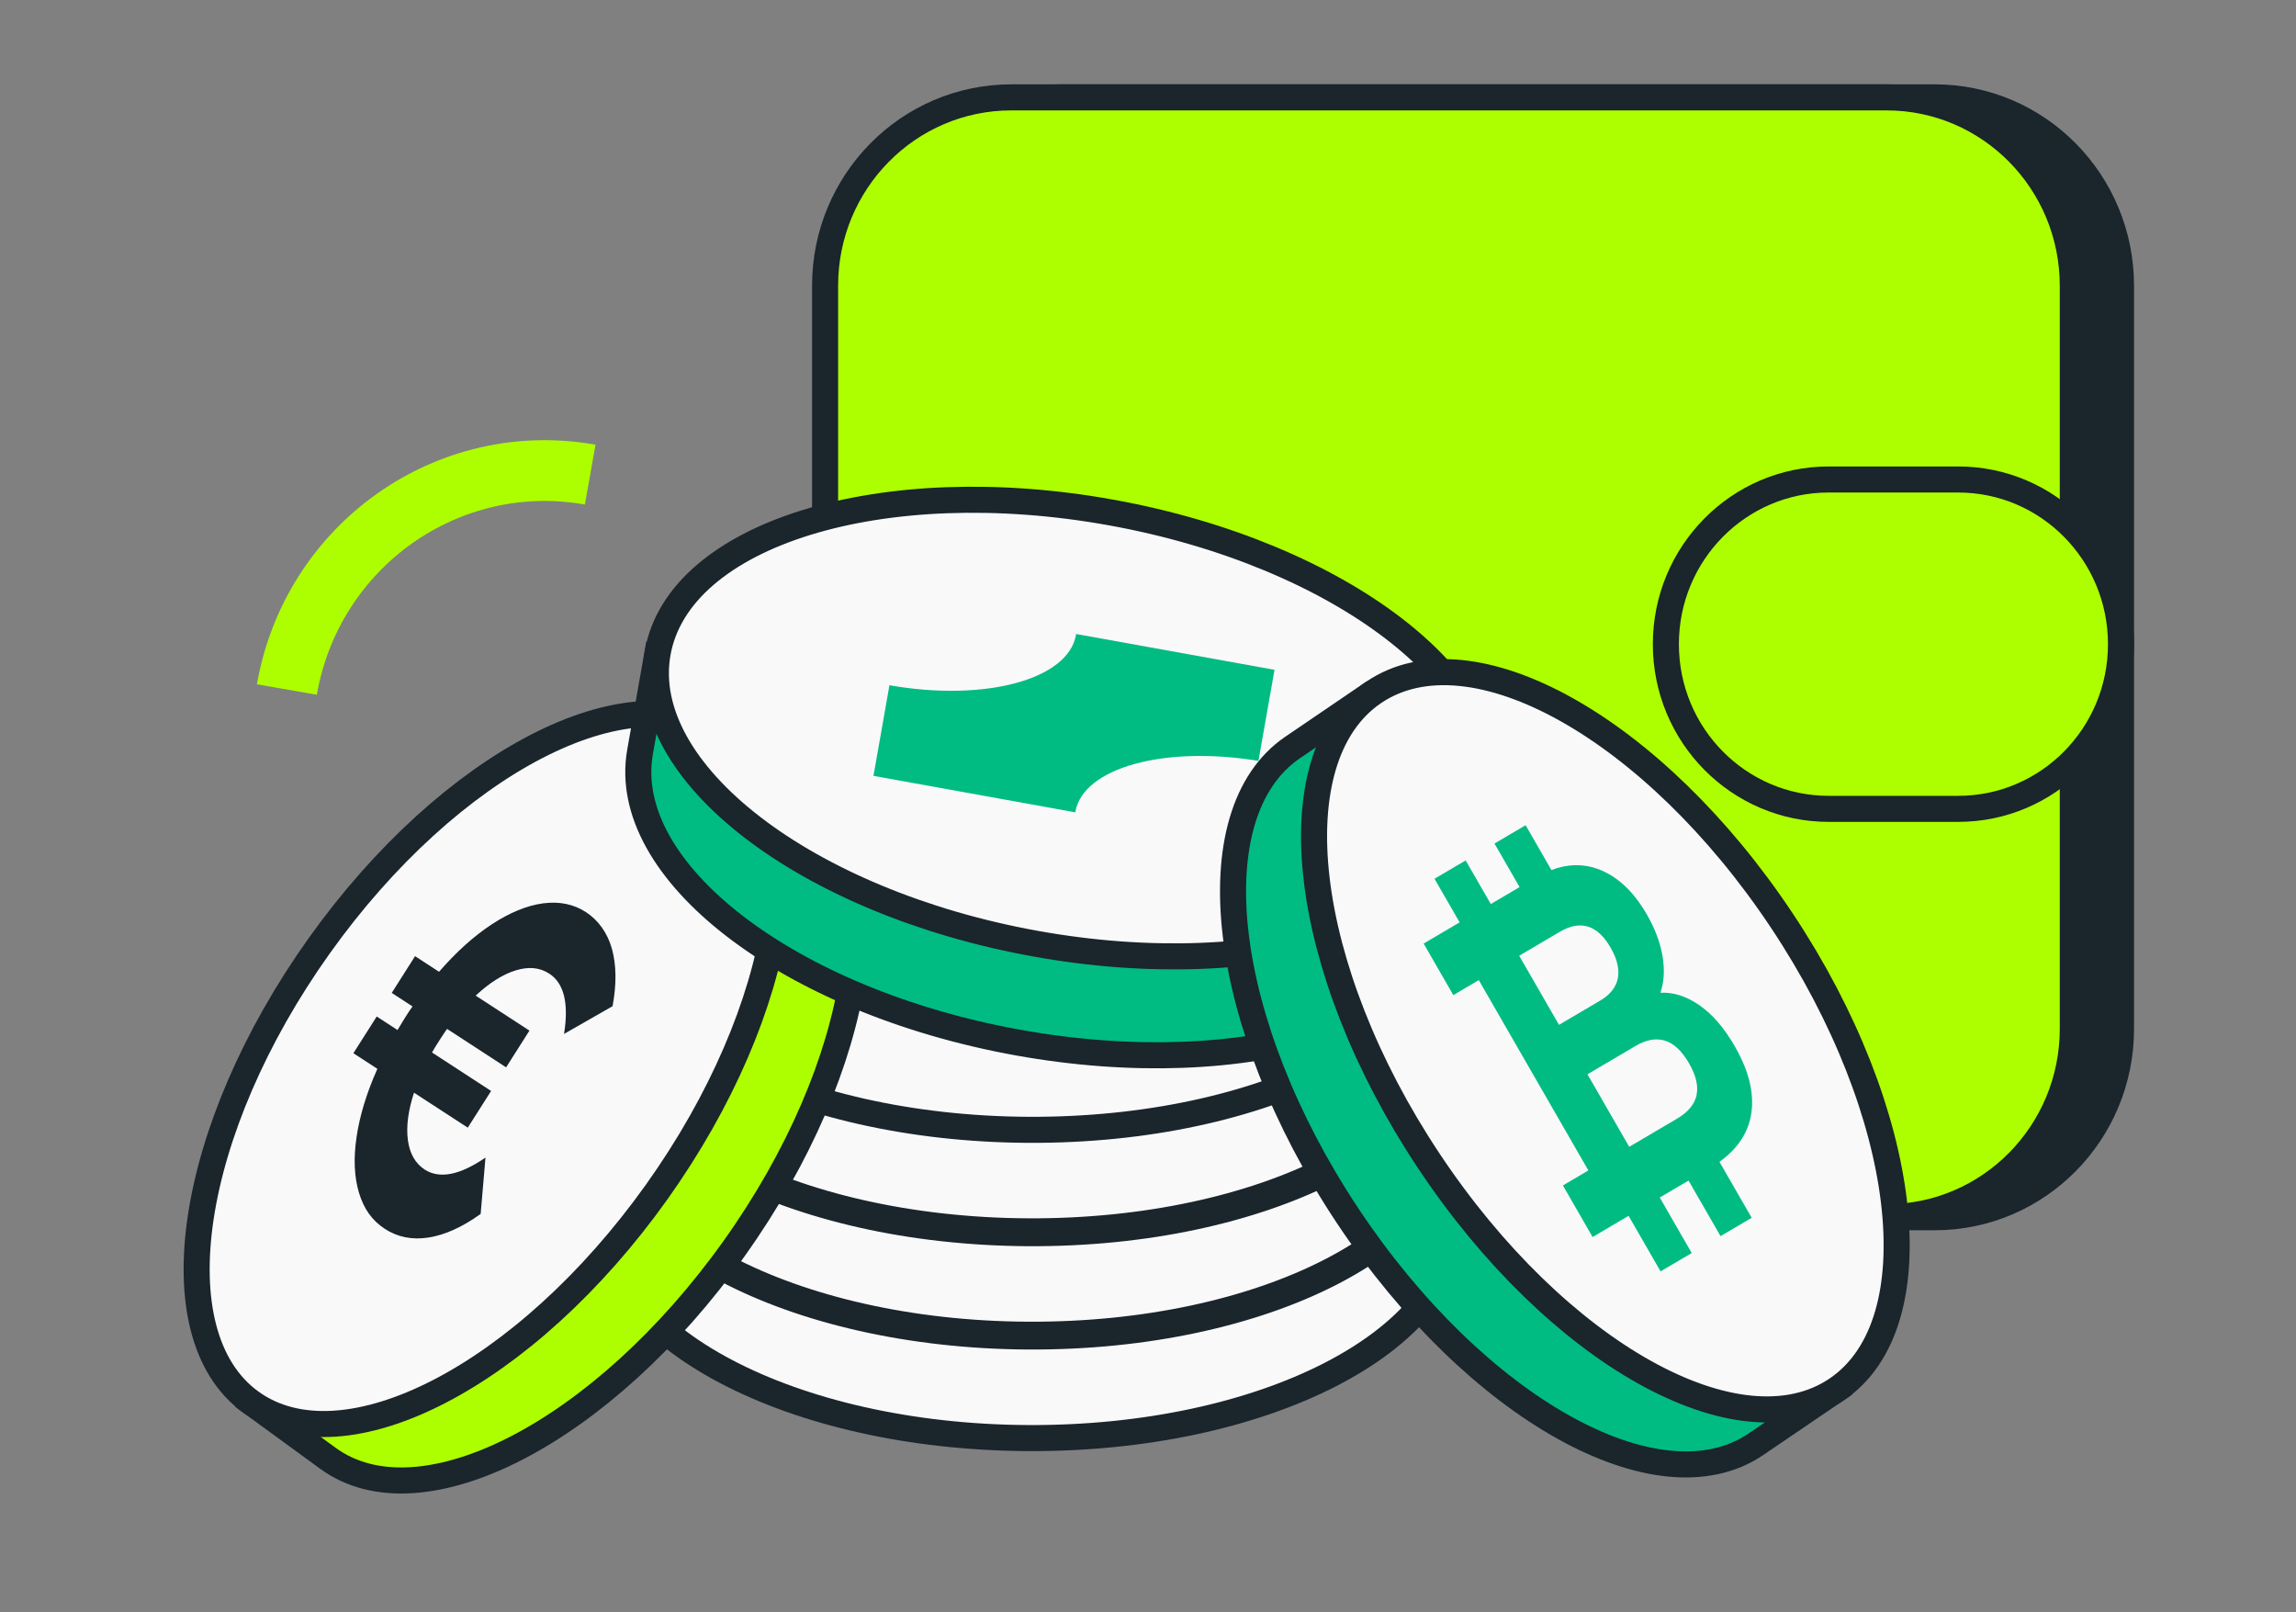
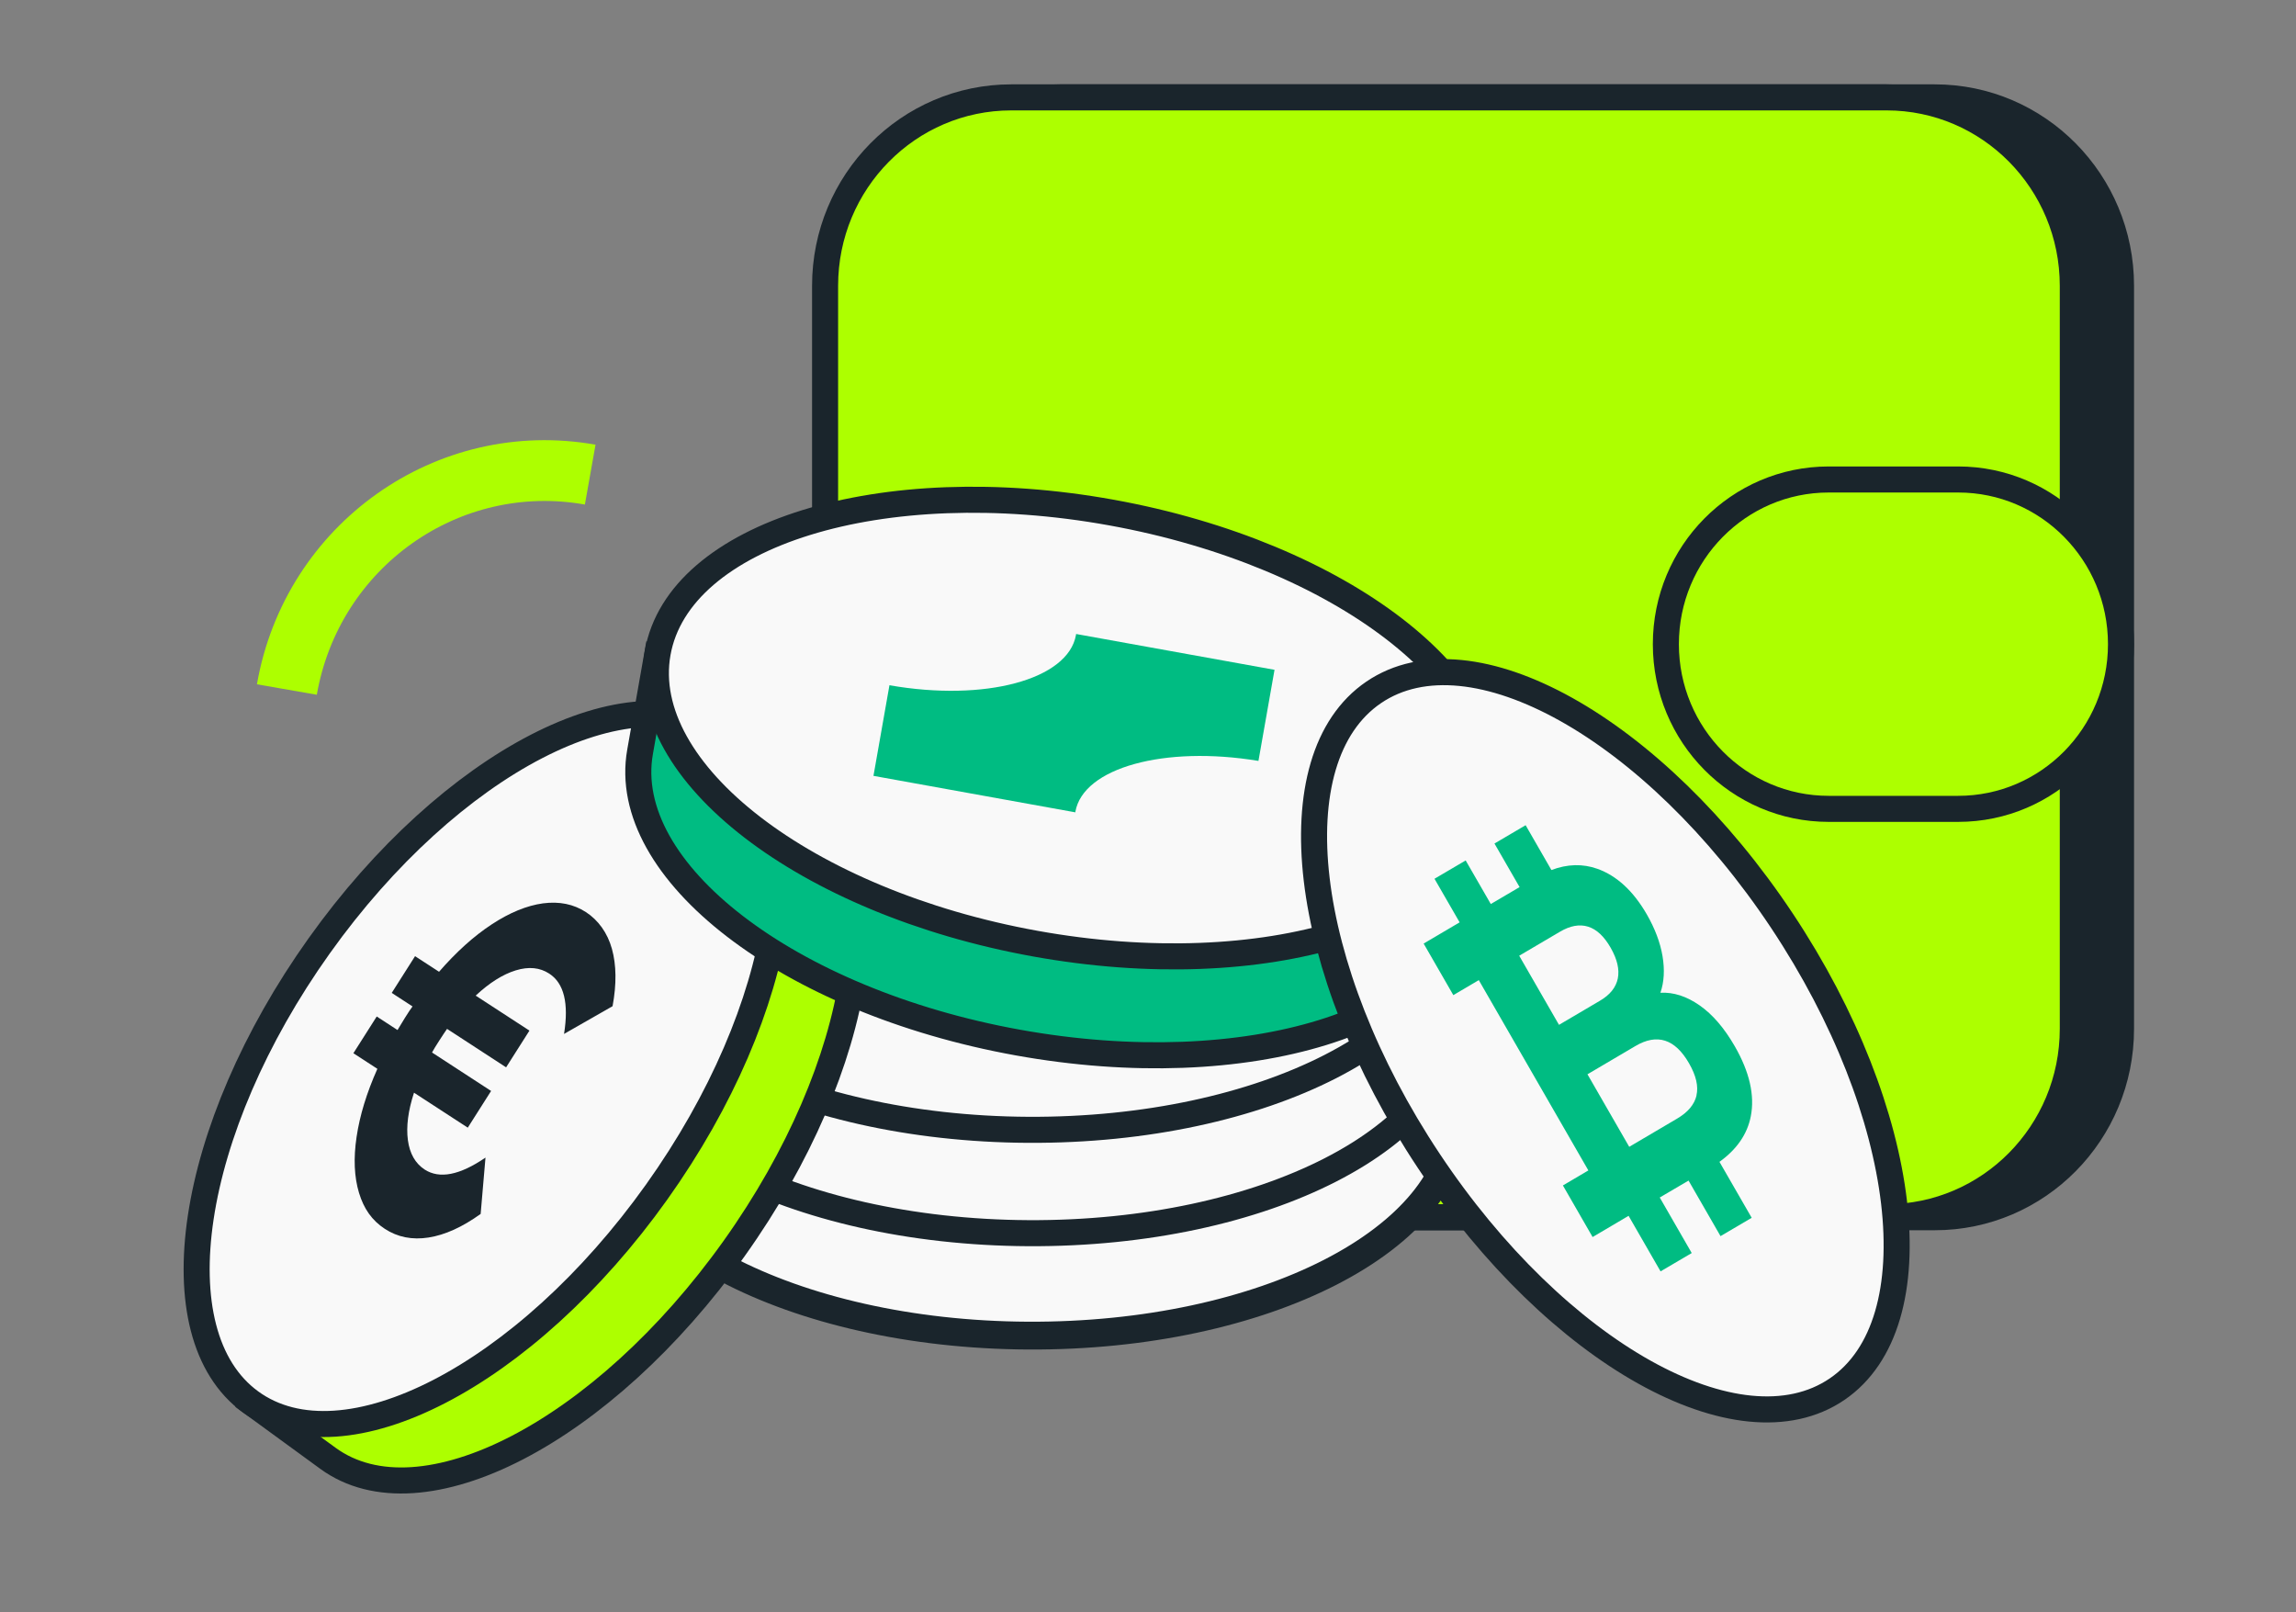
<svg xmlns="http://www.w3.org/2000/svg" width="151" height="106" viewBox="0 0 151 106" fill="none">
  <rect x="0" y="0" width="151" height="106" fill="#808080" stroke="none" />
  <path d="M18.867 45.342C20.52 35.867 29.453 29.544 38.816 31.21" stroke="#ADFF00" stroke-width="3.998" stroke-miterlimit="10" />
  <path d="M127.243 6.403H69.683C62.918 6.403 57.434 11.95 57.434 18.793V67.652C57.434 74.495 62.918 80.042 69.683 80.042H127.243C134.008 80.042 139.492 74.495 139.492 67.652V18.793C139.492 11.95 134.008 6.403 127.243 6.403Z" fill="#1A252C" stroke="#1A252C" stroke-width="1.713" stroke-miterlimit="10" />
  <path d="M124.072 6.403H66.512C59.747 6.403 54.263 11.95 54.263 18.793V67.652C54.263 74.495 59.747 80.042 66.512 80.042H124.072C130.837 80.042 136.321 74.495 136.321 67.652V18.793C136.321 11.95 130.837 6.403 124.072 6.403Z" fill="#ADFF00" stroke="#1A252C" stroke-width="1.713" stroke-miterlimit="10" />
  <path d="M128.782 31.53H120.267C114.353 31.53 109.558 36.379 109.558 42.36C109.558 48.341 114.353 53.189 120.267 53.189H128.782C134.697 53.189 139.491 48.341 139.491 42.36C139.491 36.379 134.697 31.53 128.782 31.53Z" fill="#ADFF00" stroke="#1A252C" stroke-width="1.713" stroke-miterlimit="10" />
-   <path d="M95.727 80.162C95.684 88.199 83.086 94.646 67.591 94.565C52.096 94.484 39.562 87.9 39.605 79.869C39.616 78.11 39.637 73.427 39.637 73.427L95.759 73.72C95.759 73.72 95.77 72.124 95.727 80.162Z" fill="#F9F9F9" stroke="#1A252C" stroke-width="1.713" stroke-miterlimit="10" />
  <path d="M95.763 73.484C95.805 65.448 83.275 58.868 67.778 58.786C52.28 58.704 39.683 65.151 39.642 73.187C39.6 81.222 52.13 87.803 67.627 87.885C83.124 87.967 95.721 81.519 95.763 73.484Z" fill="#F9F9F9" stroke="#1A252C" stroke-width="1.713" stroke-miterlimit="10" />
  <path d="M62.66 76.764L59.339 78.751C57.869 78.235 56.731 77.562 55.932 76.732C55.132 75.901 54.709 74.952 54.655 73.883C54.607 72.857 54.928 71.891 55.621 70.979C56.313 70.067 57.322 69.27 58.641 68.597C59.961 67.918 61.501 67.403 63.266 67.045L63.17 65.047L66.153 64.901L66.233 66.632C66.448 66.61 66.764 66.589 67.194 66.567C67.623 66.545 67.94 66.534 68.154 66.54L68.074 64.809L71.057 64.662L71.153 66.659C72.94 66.844 74.523 67.207 75.902 67.755C77.281 68.304 78.359 68.993 79.132 69.834C79.904 70.675 80.317 71.609 80.366 72.629C80.414 73.698 80.081 74.686 79.368 75.587C78.649 76.487 77.597 77.269 76.202 77.926L72.709 76.276C74.609 75.321 75.532 74.235 75.473 73.009C75.435 72.233 75.049 71.554 74.308 70.979C73.568 70.404 72.564 69.981 71.293 69.709L71.507 74.176L68.524 74.322L68.288 69.416C68.074 69.416 67.757 69.427 67.328 69.443C66.899 69.46 66.582 69.487 66.368 69.508L66.604 74.414L63.62 74.561L63.406 70.094C62.166 70.485 61.206 71.001 60.525 71.652C59.843 72.298 59.521 73.009 59.559 73.785C59.618 75.022 60.648 76.015 62.655 76.764H62.66Z" fill="#1A252C" />
  <path d="M95.725 73.366C95.683 81.404 83.085 87.851 67.59 87.769C52.094 87.688 39.561 81.105 39.604 73.073C39.614 71.315 39.636 66.631 39.636 66.631L95.758 66.924C95.758 66.924 95.769 65.329 95.725 73.366V73.366Z" fill="#F9F9F9" stroke="#1A252C" stroke-width="1.713" stroke-miterlimit="10" />
  <path d="M95.762 66.691C95.803 58.655 83.274 52.074 67.776 51.992C52.279 51.91 39.682 58.358 39.641 66.393C39.599 74.429 52.128 81.009 67.626 81.091C83.123 81.174 95.72 74.726 95.762 66.691Z" fill="#F9F9F9" stroke="#1A252C" stroke-width="1.713" stroke-miterlimit="10" />
  <path d="M62.66 69.969L59.339 71.955C57.869 71.44 56.731 70.767 55.932 69.936C55.133 69.106 54.709 68.156 54.655 67.087C54.607 66.061 54.929 65.096 55.621 64.184C56.313 63.272 57.322 62.474 58.642 61.801C59.962 61.123 61.501 60.607 63.267 60.249L63.17 58.252L66.153 58.105L66.234 59.837C66.448 59.815 66.765 59.793 67.194 59.772C67.623 59.75 67.94 59.739 68.154 59.744L68.074 58.013L71.057 57.867L71.154 59.864C72.94 60.048 74.523 60.412 75.902 60.96C77.281 61.508 78.359 62.197 79.132 63.039C79.905 63.88 80.318 64.813 80.366 65.834C80.414 66.903 80.082 67.89 79.368 68.791C78.649 69.692 77.597 70.474 76.203 71.13L72.71 69.481C74.609 68.525 75.532 67.44 75.473 66.213C75.435 65.437 75.049 64.759 74.308 64.184C73.568 63.608 72.565 63.185 71.293 62.914L71.508 67.38L68.525 67.527L68.289 62.621C68.074 62.621 67.757 62.632 67.328 62.648C66.899 62.664 66.582 62.691 66.368 62.713L66.604 67.619L63.621 67.766L63.406 63.299C62.167 63.69 61.206 64.205 60.525 64.857C59.843 65.502 59.522 66.213 59.559 66.99C59.618 68.227 60.648 69.22 62.655 69.969H62.66Z" fill="#1A252C" />
-   <path d="M95.728 66.567C95.685 74.605 83.087 81.052 67.592 80.971C52.097 80.889 39.563 74.306 39.606 66.274C39.617 64.516 39.638 59.833 39.638 59.833L95.76 60.126C95.76 60.126 95.771 58.53 95.728 66.567V66.567Z" fill="#F9F9F9" stroke="#1A252C" stroke-width="1.713" stroke-miterlimit="10" />
  <path d="M95.758 59.894C95.8 51.859 83.27 45.278 67.773 45.196C52.275 45.114 39.678 51.561 39.637 59.597C39.595 67.632 52.125 74.213 67.622 74.295C83.12 74.377 95.716 67.93 95.758 59.894Z" fill="#F9F9F9" stroke="#1A252C" stroke-width="1.713" stroke-miterlimit="10" />
  <path d="M62.66 63.17L59.339 65.156C57.869 64.641 56.731 63.968 55.932 63.138C55.133 62.307 54.709 61.357 54.655 60.288C54.607 59.263 54.929 58.297 55.621 57.385C56.313 56.473 57.322 55.675 58.642 55.002C59.962 54.324 61.501 53.809 63.267 53.45L63.17 51.453L66.153 51.307L66.234 53.038C66.448 53.016 66.765 52.994 67.194 52.973C67.623 52.951 67.94 52.94 68.154 52.946L68.074 51.214L71.057 51.068L71.154 53.065C72.94 53.249 74.523 53.613 75.902 54.161C77.281 54.709 78.359 55.399 79.132 56.24C79.905 57.081 80.318 58.014 80.366 59.035C80.414 60.104 80.082 61.092 79.368 61.992C78.649 62.893 77.597 63.675 76.203 64.331L72.71 62.682C74.609 61.727 75.532 60.641 75.473 59.415C75.435 58.639 75.049 57.96 74.308 57.385C73.568 56.81 72.565 56.386 71.293 56.115L71.508 60.581L68.525 60.728L68.289 55.822C68.074 55.822 67.757 55.833 67.328 55.849C66.899 55.865 66.582 55.892 66.368 55.914L66.604 60.82L63.621 60.967L63.406 56.5C62.167 56.891 61.206 57.407 60.525 58.058C59.843 58.704 59.522 59.415 59.559 60.191C59.618 61.428 60.648 62.421 62.655 63.17H62.66Z" fill="#1A252C" />
  <path d="M52.794 52.109C58.921 56.581 56.904 70.007 48.281 82.099C39.659 94.19 27.705 100.371 21.572 95.899C20.231 94.923 16.663 92.318 16.663 92.318L47.884 48.527C47.884 48.527 46.666 47.637 52.794 52.109Z" fill="#ADFF00" stroke="#1A252C" stroke-width="1.713" stroke-miterlimit="10" />
  <path d="M43.184 78.388C51.806 66.297 53.827 52.87 47.699 48.4C41.57 43.929 29.613 50.106 20.991 62.198C12.369 74.29 10.348 87.716 16.477 92.187C22.605 96.658 34.563 90.48 43.184 78.388Z" fill="#F9F9F9" stroke="#1A252C" stroke-width="1.713" stroke-miterlimit="10" />
  <path d="M31.928 76.129L31.611 79.825C30.404 80.693 29.261 81.209 28.183 81.377C27.11 81.545 26.144 81.355 25.302 80.802C24.459 80.248 23.928 79.488 23.611 78.441C23.295 77.393 23.241 76.167 23.451 74.761C23.66 73.35 24.116 71.858 24.819 70.284L23.241 69.258L24.776 66.843L26.144 67.733C26.246 67.554 26.407 67.294 26.621 66.947C26.836 66.599 27.008 66.344 27.131 66.181L25.763 65.291L27.297 62.876L28.875 63.902C30.002 62.605 31.155 61.563 32.336 60.787C33.516 60.011 34.643 59.55 35.71 59.403C36.783 59.262 37.722 59.452 38.533 59.978C39.343 60.505 39.949 61.335 40.244 62.393C40.539 63.452 40.555 64.711 40.287 66.165L37.095 67.989C37.417 65.975 37.095 64.651 36.118 64.021C35.501 63.62 34.771 63.549 33.918 63.81C33.071 64.07 32.191 64.624 31.284 65.47L34.82 67.771L33.285 70.186L29.401 67.657C29.283 67.826 29.111 68.081 28.891 68.423C28.671 68.764 28.51 69.03 28.413 69.21L32.298 71.739L30.764 74.153L27.228 71.853C26.841 73.041 26.707 74.078 26.825 74.968C26.943 75.858 27.314 76.503 27.925 76.905C28.902 77.54 30.232 77.279 31.917 76.129H31.928Z" fill="#1A252C" />
  <path d="M96.762 59.322C95.378 67.148 82.023 71.283 66.925 68.553C51.833 65.824 40.715 57.271 42.094 49.445C42.395 47.73 43.2 43.171 43.2 43.171L97.862 53.048C97.862 53.048 98.136 51.496 96.757 59.322H96.762Z" fill="#00BC82" stroke="#1A252C" stroke-width="1.713" stroke-miterlimit="10" />
  <path d="M97.917 52.816C99.3 44.988 88.183 36.431 73.088 33.703C57.992 30.975 44.634 35.109 43.251 42.937C41.868 50.764 52.985 59.321 68.08 62.05C83.176 64.778 96.534 60.643 97.917 52.816Z" fill="#F9F9F9" stroke="#1A252C" stroke-width="1.713" stroke-miterlimit="10" />
  <path d="M70.719 53.417L57.445 51.019L58.496 45.06C64.769 46.161 70.241 44.691 70.762 41.76C70.762 41.738 70.772 41.711 70.772 41.69L83.821 44.045L82.764 50.036C76.588 49.011 71.234 50.481 70.724 53.379C70.724 53.395 70.724 53.406 70.724 53.423L70.719 53.417Z" fill="#00BC82" />
-   <path d="M85.012 49.152C78.6 53.516 80.226 67.311 88.639 79.961C97.057 92.612 109.076 99.33 115.487 94.967C116.893 94.012 120.628 91.472 120.628 91.472L90.152 45.657C90.152 45.657 91.424 44.789 85.012 49.152Z" fill="#00BC82" stroke="#1A252C" stroke-width="1.713" stroke-miterlimit="10" />
  <path d="M120.816 91.351C127.229 86.988 125.605 73.194 117.189 60.54C108.773 47.887 96.753 41.167 90.341 45.53C83.929 49.893 85.553 63.688 93.969 76.341C102.384 88.994 114.404 95.714 120.816 91.351Z" fill="#F9F9F9" stroke="#1A252C" stroke-width="1.713" stroke-miterlimit="10" />
  <path d="M111.769 66.106C110.921 65.514 110.063 65.237 109.199 65.281C109.446 64.57 109.488 63.767 109.338 62.871C109.188 61.976 108.839 61.059 108.303 60.125C107.412 58.584 106.328 57.586 105.051 57.13C104.086 56.788 103.077 56.815 102.031 57.211L100.335 54.264L98.286 55.469L99.938 58.334L98.044 59.447L96.392 56.581L94.342 57.786L95.995 60.652L93.628 62.047L95.581 65.438L97.255 64.451L104.461 76.965L102.787 77.953L104.74 81.345L107.106 79.95L109.209 83.603L111.259 82.398L109.156 78.745L111.05 77.633L113.153 81.285L115.203 80.08L113.083 76.401C114.226 75.576 114.913 74.583 115.144 73.405C115.412 72.027 115.063 70.491 114.092 68.803C113.405 67.609 112.638 66.714 111.785 66.117L111.769 66.106ZM99.917 62.844L102.599 61.265C103.265 60.874 103.876 60.76 104.44 60.934C105.003 61.108 105.502 61.574 105.931 62.329C106.36 63.083 106.516 63.751 106.398 64.342C106.275 64.934 105.883 65.422 105.212 65.813L102.53 67.392L99.911 62.844H99.917ZM111.576 72.032C111.436 72.629 111.012 73.139 110.299 73.557L107.149 75.413L104.402 70.643L107.552 68.787C108.984 67.94 110.165 68.32 111.082 69.921C111.549 70.73 111.71 71.435 111.57 72.032H111.576Z" fill="#00BC82" />
</svg>